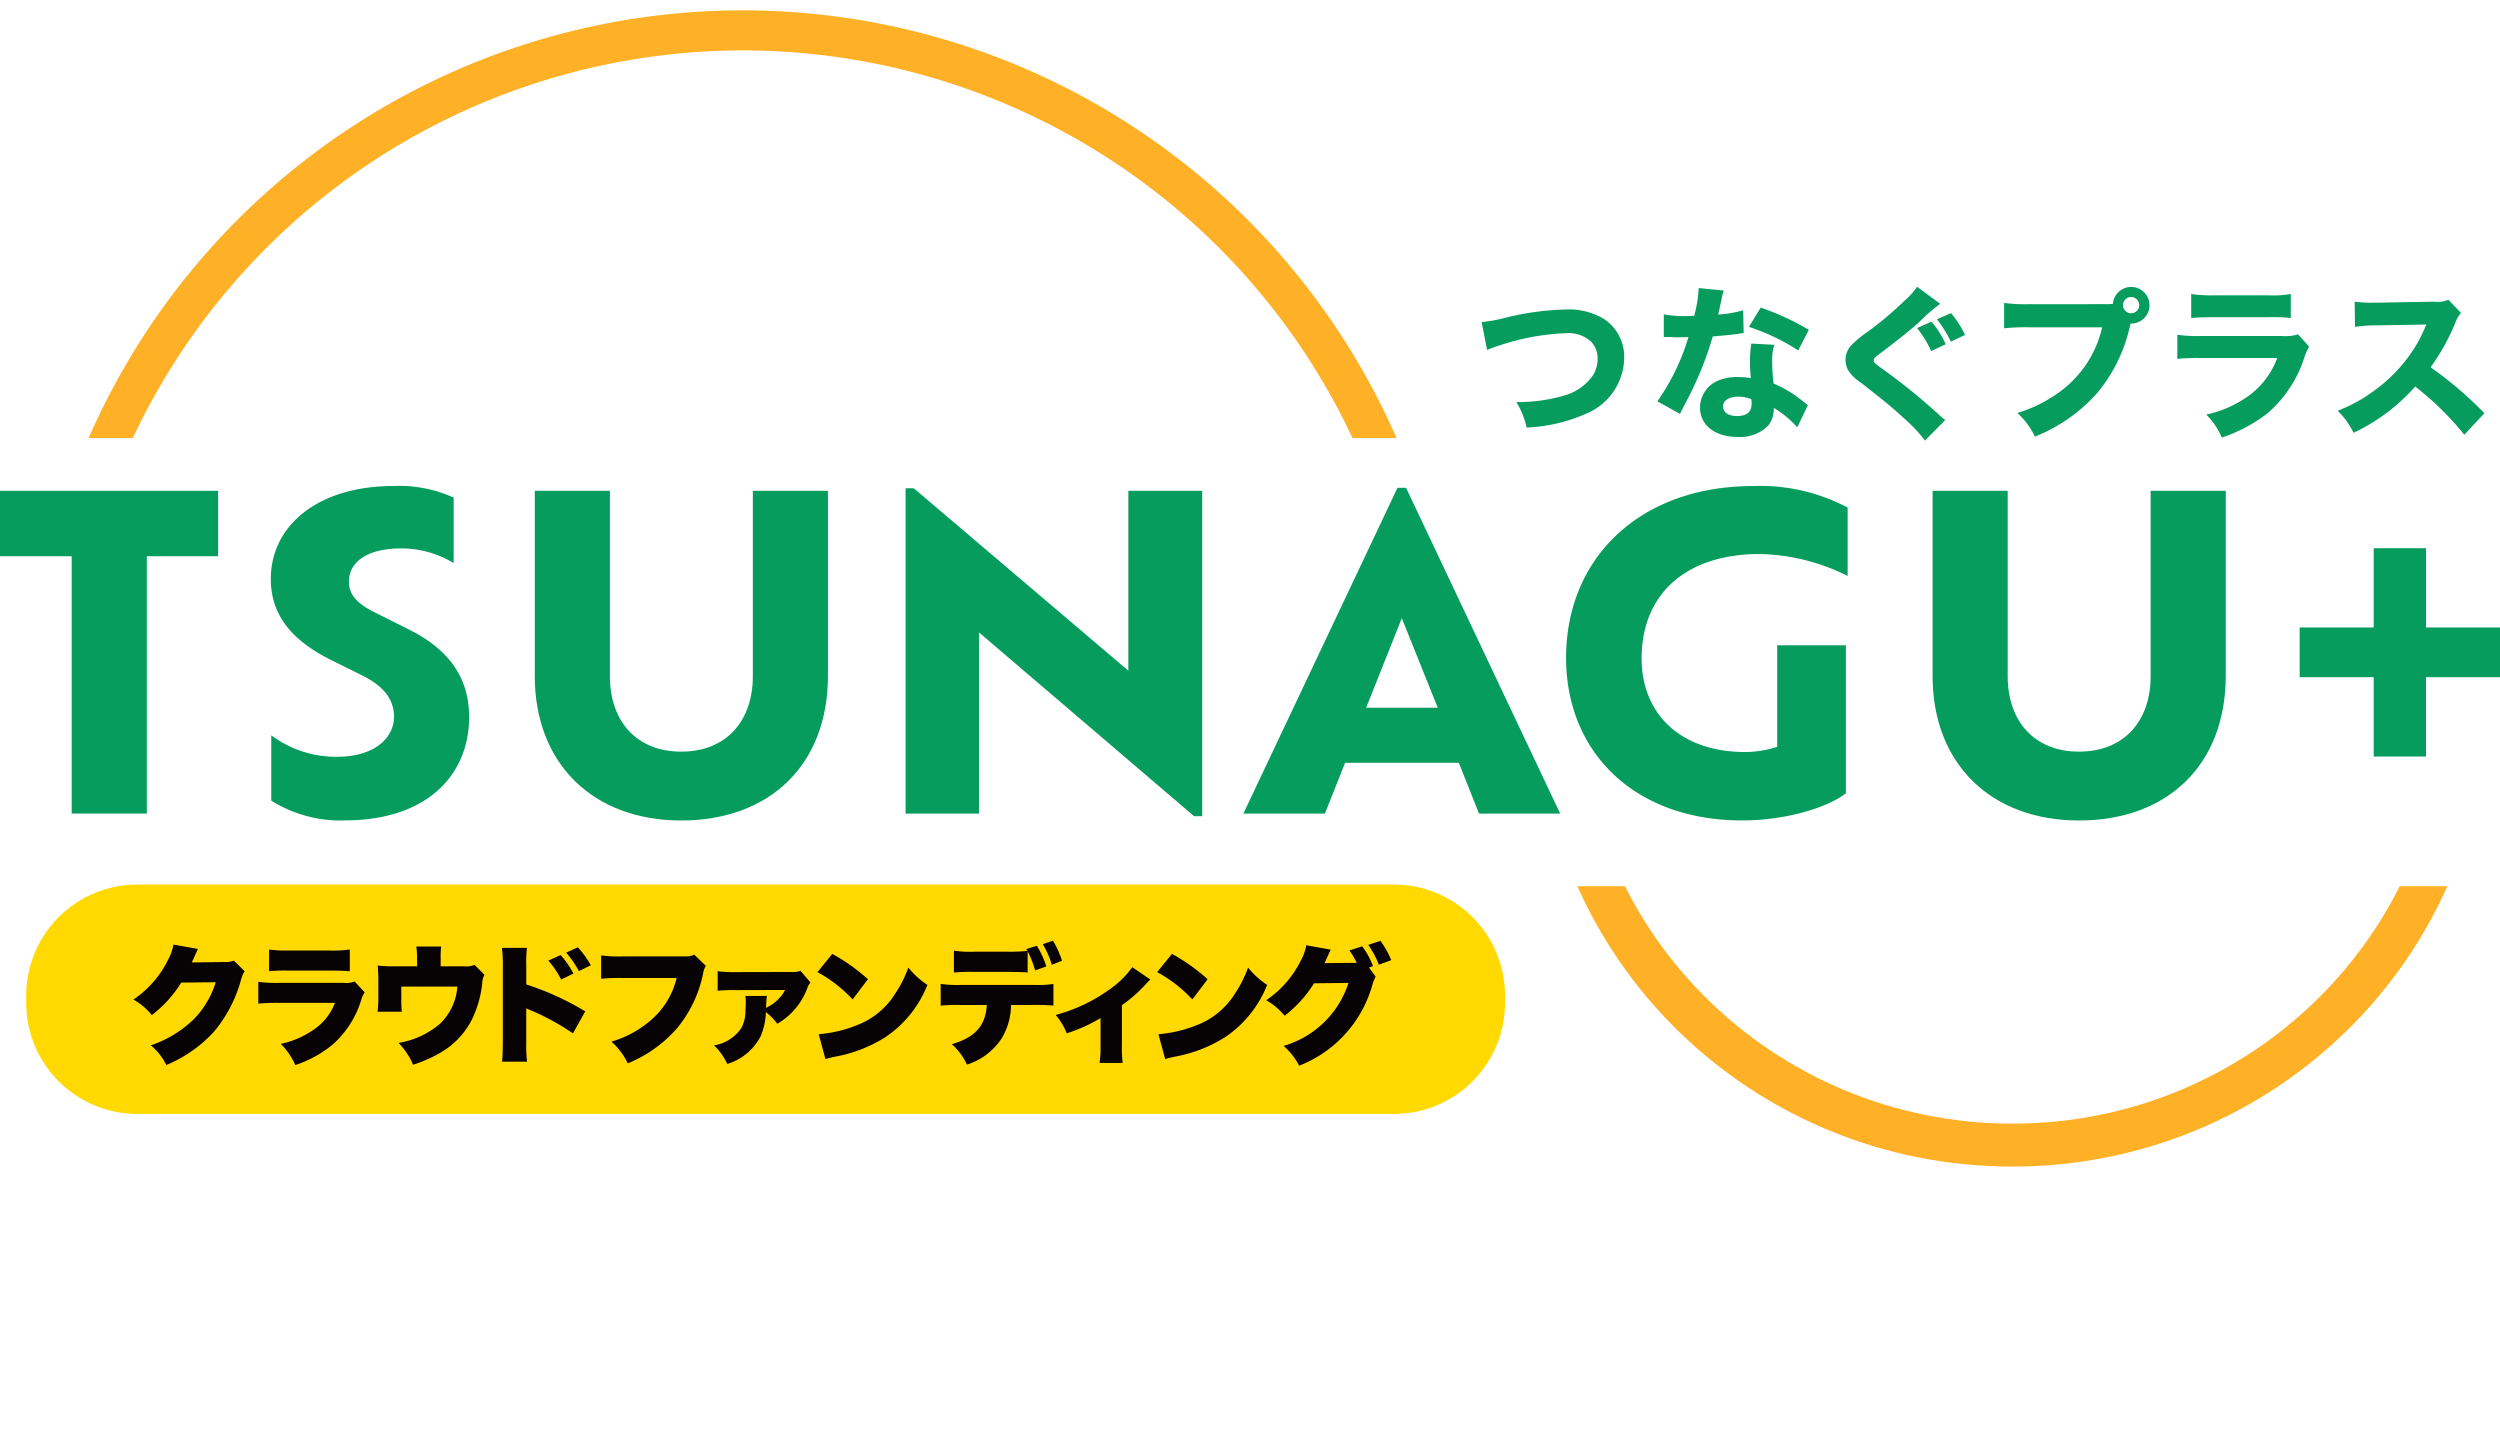
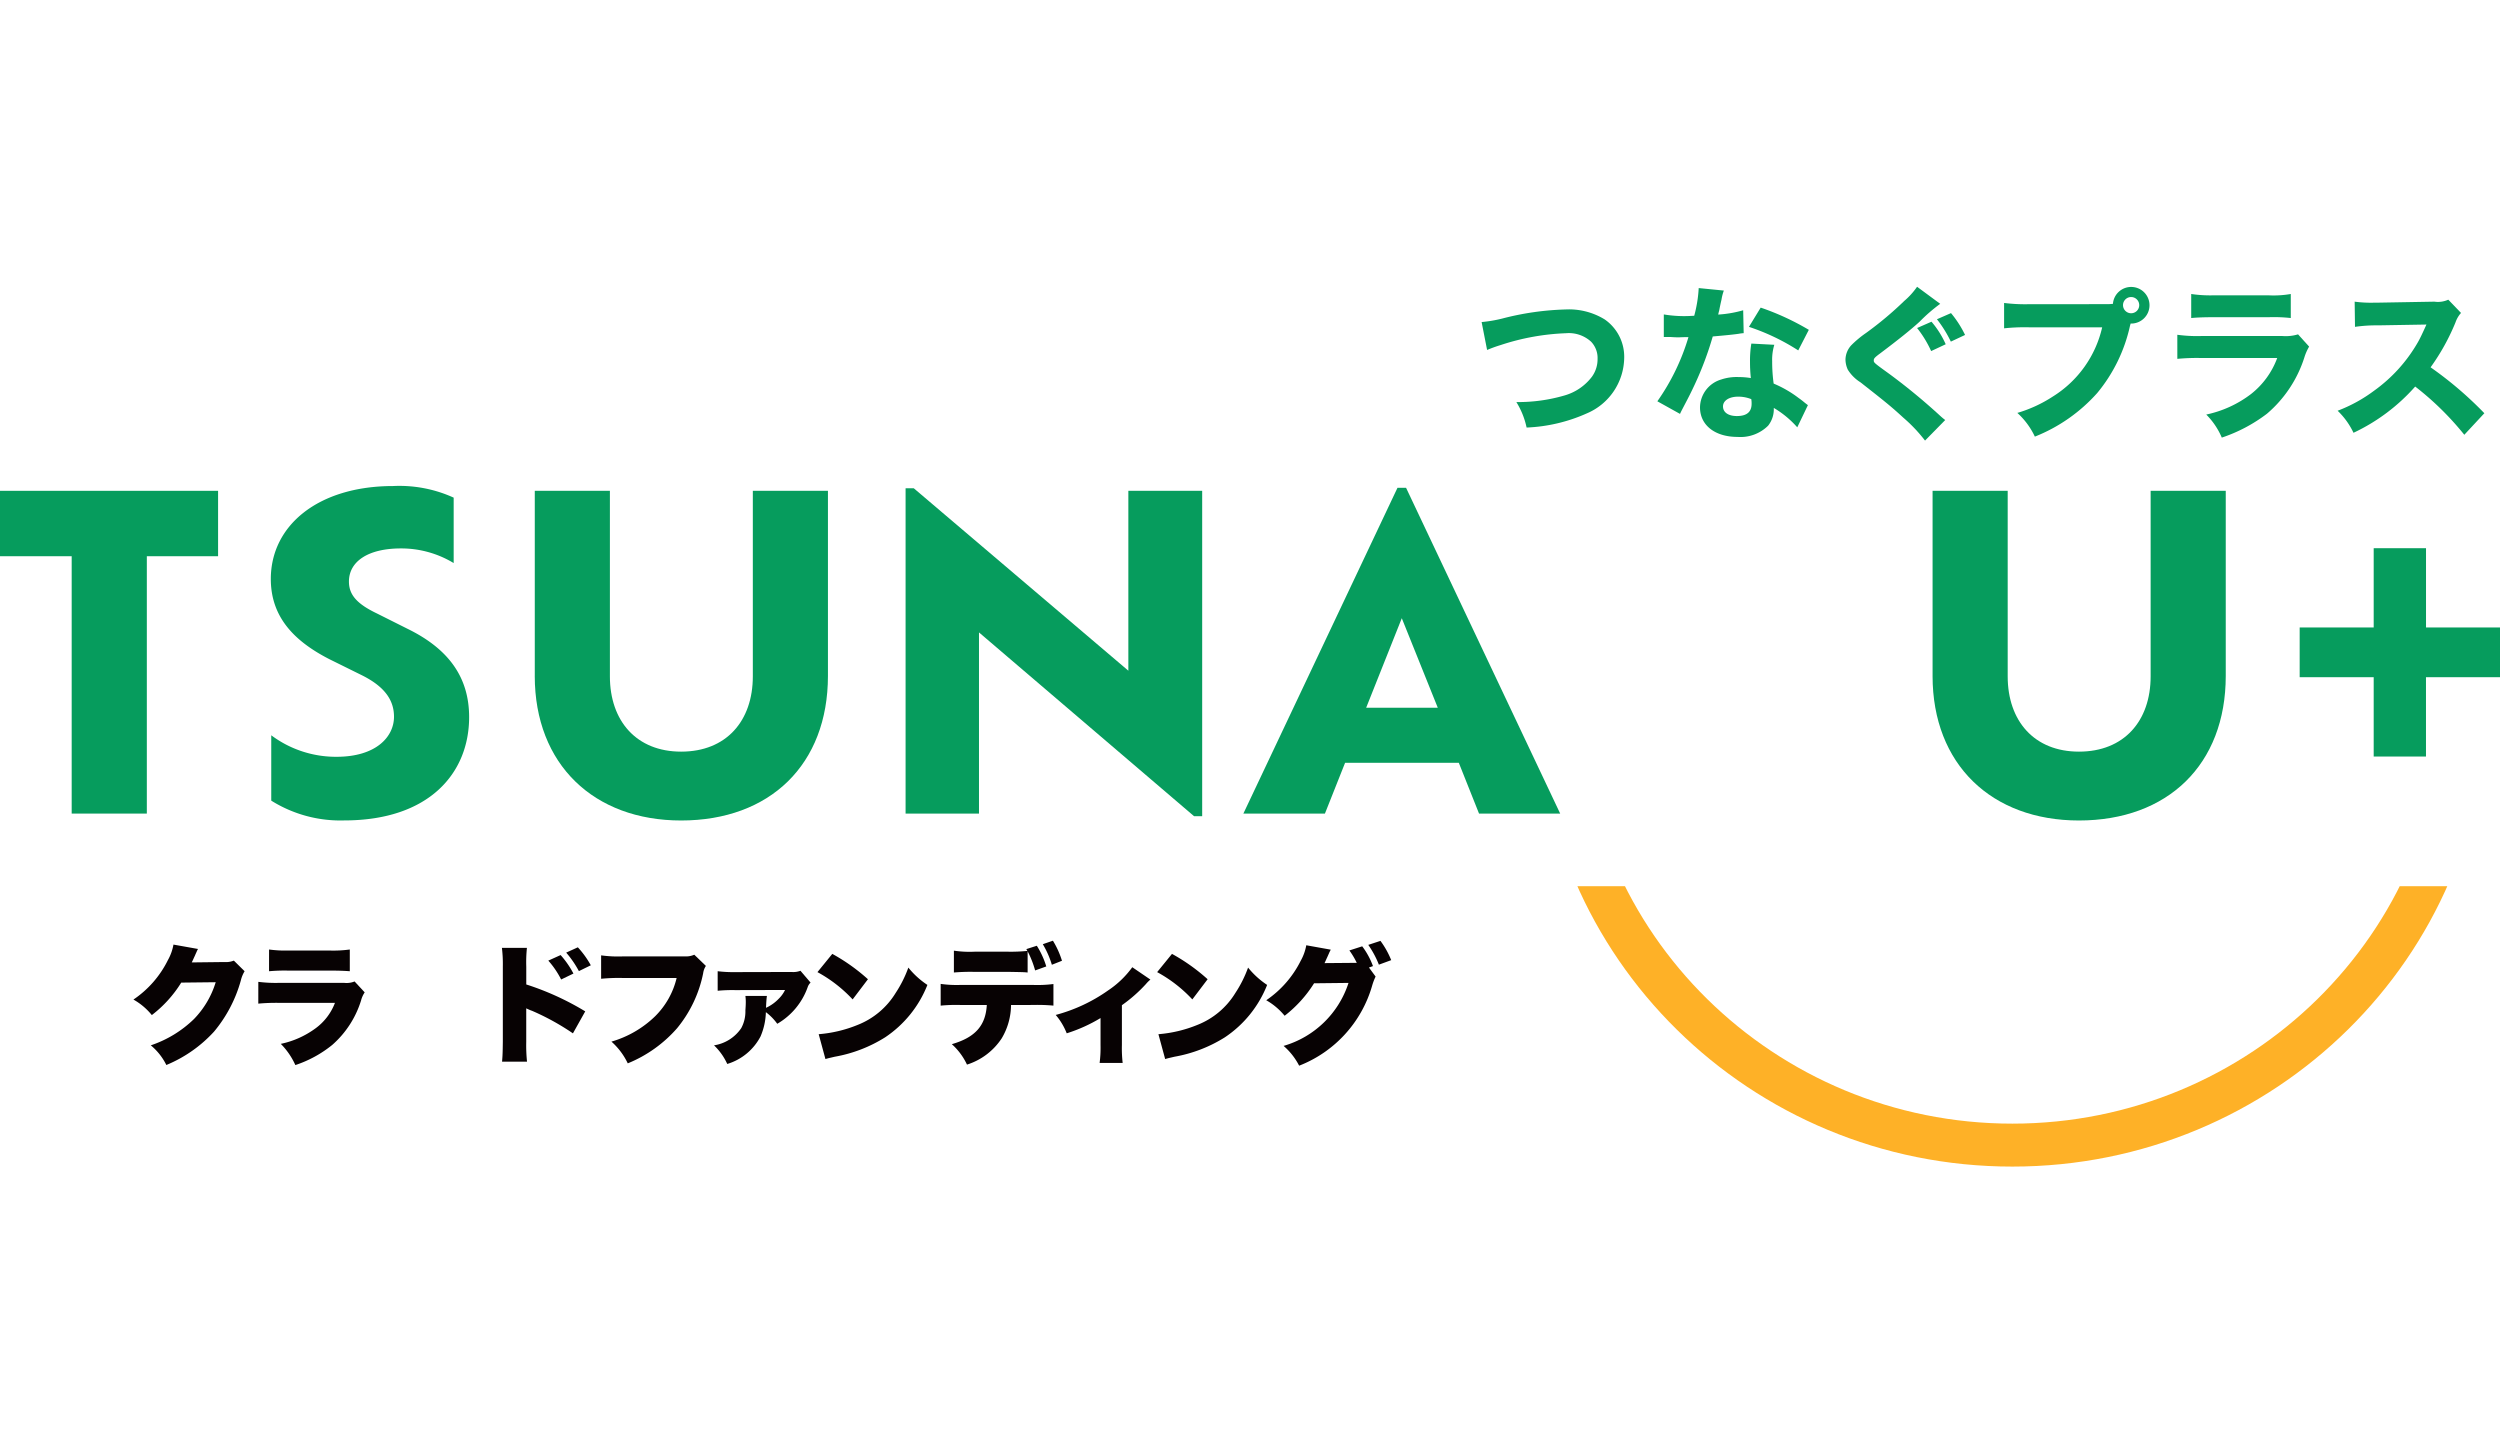
<svg xmlns="http://www.w3.org/2000/svg" height="118.499" viewBox="0 0 206.024 118.499" width="206.024">
  <clipPath id="a">
    <path d="m0 0h206.024v118.499h-206.024z" />
  </clipPath>
  <clipPath id="b">
-     <path d="m0 0h115.835v36.103h-115.835z" />
-   </clipPath>
+     </clipPath>
  <clipPath id="c">
    <path d="m0 0h77.024v23.664h-77.024z" />
  </clipPath>
  <path d="m0 97.219v5.39h5.907v21.209h6.193v-21.209h5.872v-5.39z" fill="#069c5d" transform="translate(0 -56.771)" />
  <g clip-path="url(#a)" fill="#069c5d">
    <path d="m53.678 122.207v-5.39a8.891 8.891 0 0 0 5.377 1.773c3.289 0 4.739-1.667 4.739-3.3 0-1.348-.743-2.483-2.688-3.44l-2.653-1.312c-2.9-1.49-4.811-3.475-4.811-6.6 0-4.433 3.926-7.661 10.081-7.661a10.771 10.771 0 0 1 4.988.957v5.391a8.335 8.335 0 0 0 -4.351-1.206c-2.688 0-4.28 1.064-4.28 2.731 0 1.1.672 1.845 2.3 2.625l2.546 1.276c3.467 1.7 5.059 4.079 5.059 7.271 0 4.61-3.29 8.512-10.294 8.512a10.727 10.727 0 0 1 -6.013-1.631" transform="translate(-31.324 -56.223)" />
    <path d="m105.926 112.47v-15.25h6.19v15.286c0 3.688 2.194 6.207 5.872 6.207 3.714 0 5.907-2.518 5.907-6.207v-15.286h6.19v15.25c0 7.306-4.775 11.917-12.1 11.917-7.18 0-12.061-4.611-12.061-11.917" transform="translate(-61.855 -56.771)" />
    <path d="m203.816 96.92v26.812h-.672l-17.721-15.143v14.931h-6.049v-26.812h.672l17.686 15.037v-14.825z" transform="translate(-104.745 -56.472)" />
    <path d="m264.034 119.286h-9.373l-1.661 4.184h-6.721l12.7-26.847h.708l12.7 26.847h-6.687zm-4.7-11.917-2.936 7.377h5.902z" transform="translate(-143.813 -56.423)" />
-     <path d="m316.421 110.467c0 4.575 3.184 7.731 8.56 7.731a8.8 8.8 0 0 0 2.617-.426v-8.372h5.66v12.2c-1.415 1.1-4.775 2.235-8.56 2.235-8.842 0-14.5-5.6-14.5-13.406 0-8.193 6.049-14.151 15.422-14.151a15.354 15.354 0 0 1 7.782 1.774v5.638a16.768 16.768 0 0 0 -7.251-1.809c-6.154 0-9.727 3.369-9.727 8.583" transform="translate(-181.138 -56.223)" />
    <path d="m382.8 112.47v-15.25h6.19v15.286c0 3.688 2.193 6.207 5.872 6.207 3.714 0 5.908-2.518 5.908-6.207v-15.286h6.19v15.25c0 7.306-4.776 11.917-12.1 11.917-7.18 0-12.061-4.611-12.061-11.917" transform="translate(-223.537 -56.771)" />
    <path d="m293.473 62.335a11.3 11.3 0 0 0 1.69-.287 23.1 23.1 0 0 1 5.22-.751 5.633 5.633 0 0 1 3.231.82 3.742 3.742 0 0 1 1.608 3.2 5.045 5.045 0 0 1 -3.094 4.55 13.456 13.456 0 0 1 -4.948 1.161 6.54 6.54 0 0 0 -.845-2.1 13.627 13.627 0 0 0 3.98-.547 4.323 4.323 0 0 0 2.25-1.543 2.466 2.466 0 0 0 .463-1.476 1.938 1.938 0 0 0 -.532-1.407 2.718 2.718 0 0 0 -2.071-.7 19.3 19.3 0 0 0 -5.37.97 11.185 11.185 0 0 0 -1.131.41z" transform="translate(-171.373 -35.794)" />
    <path d="m333.758 57.266a3.939 3.939 0 0 0 -.191.737c-.027.123-.1.423-.191.9-.054.2-.054.2-.082.342a9.643 9.643 0 0 0 2.058-.355l.041 1.886a3.211 3.211 0 0 0 -.423.054c-.477.068-1.036.123-2.126.219a27.212 27.212 0 0 1 -1.485 3.961c-.314.67-.436.916-.954 1.9-.178.342-.178.342-.259.52l-1.867-1.039a18.172 18.172 0 0 0 2.562-5.286c-.408 0-.408 0-.736.014h-.164c-.15 0-.15 0-.613-.027h-.518v-1.859a10.123 10.123 0 0 0 1.908.136c.082 0 .341-.014.6-.027a10.909 10.909 0 0 0 .369-2.281zm6.051 11.27a8.059 8.059 0 0 0 -1.935-1.6 2.19 2.19 0 0 1 -.464 1.462 3.227 3.227 0 0 1 -2.522.929c-1.867 0-3.094-.97-3.094-2.432a2.429 2.429 0 0 1 1.731-2.295 4.011 4.011 0 0 1 1.458-.205 5.931 5.931 0 0 1 1 .082 12.376 12.376 0 0 1 -.068-1.326 8.628 8.628 0 0 1 .109-1.516l1.894.1a4.155 4.155 0 0 0 -.177 1.353 13.273 13.273 0 0 0 .122 1.844 9.346 9.346 0 0 1 2.059 1.189c.177.123.3.218.532.41l.231.177zm-4.866-2.527c-.75 0-1.254.327-1.254.805s.423.793 1.145.793c.818 0 1.212-.342 1.212-1.011a2.116 2.116 0 0 0 -.027-.382 2.871 2.871 0 0 0 -1.077-.205m4.947-3.812a17.784 17.784 0 0 0 -4.062-1.94l.968-1.586a21.114 21.114 0 0 1 3.966 1.831z" transform="translate(-191.697 -33.321)" />
    <path d="m373.345 58.206a13.772 13.772 0 0 0 -1.7 1.475c-.7.642-1.758 1.49-3.284 2.637-.423.314-.49.4-.49.547 0 .191 0 .191 1.322 1.147a50.536 50.536 0 0 1 4.156 3.429c.151.137.232.205.409.342l-1.663 1.694a12.666 12.666 0 0 0 -1.785-1.885c-1-.916-1.4-1.243-3.544-2.924a3.248 3.248 0 0 1 -1.036-1.038 2.076 2.076 0 0 1 -.191-.833 1.793 1.793 0 0 1 .477-1.175 8.521 8.521 0 0 1 1.213-1.011 28.474 28.474 0 0 0 3.162-2.65 5.984 5.984 0 0 0 1.049-1.161zm-.745 3.894a9.08 9.08 0 0 0 -1.159-1.9l1.186-.52a7.5 7.5 0 0 1 1.172 1.858zm1.622-.779a9.949 9.949 0 0 0 -1.145-1.844l1.159-.506a8.7 8.7 0 0 1 1.158 1.8z" transform="translate(-213.454 -33.168)" />
    <path d="m405.345 58.232a4.926 4.926 0 0 0 .586-.027 1.509 1.509 0 1 1 1.514 1.626h-.055l-.054.191a13.065 13.065 0 0 1 -2.7 5.533 13.6 13.6 0 0 1 -5.139 3.593 6.187 6.187 0 0 0 -1.444-1.954 11.047 11.047 0 0 0 2.93-1.353 9.094 9.094 0 0 0 4.061-5.7h-5.969a15.934 15.934 0 0 0 -2.113.082v-2.09a13.946 13.946 0 0 0 2.139.1zm1.417.082a.668.668 0 1 0 .668-.669.669.669 0 0 0 -.668.669" transform="translate(-231.805 -33.166)" />
    <path d="m431.271 61.6a12.129 12.129 0 0 0 2.058.1h6.57a3.486 3.486 0 0 0 1.321-.136l.913 1.011a4.151 4.151 0 0 0 -.382.86 10.128 10.128 0 0 1 -3.094 4.672 12.871 12.871 0 0 1 -3.721 1.967 6 6 0 0 0 -1.281-1.9 9.192 9.192 0 0 0 3.694-1.694 6.73 6.73 0 0 0 2.154-2.964h-6.2a17.323 17.323 0 0 0 -2.031.068zm1.145-3.361a10.612 10.612 0 0 0 1.881.109h4.471a8.244 8.244 0 0 0 1.853-.109v1.981a12.675 12.675 0 0 0 -1.827-.068h-4.538c-.872 0-1.417.027-1.84.068z" transform="translate(-251.839 -34.011)" />
    <path d="m473.465 70.493a24.27 24.27 0 0 0 -4.048-3.975 15.685 15.685 0 0 1 -5.084 3.811 6.164 6.164 0 0 0 -1.308-1.817 12.312 12.312 0 0 0 3.026-1.666 12.6 12.6 0 0 0 3.57-3.949c.178-.3.409-.791.723-1.489l-3.98.068a12.213 12.213 0 0 0 -1.908.123l-.027-2.076a10.148 10.148 0 0 0 1.663.082h.259l4.649-.082a2.041 2.041 0 0 0 1.145-.164l1.049 1.093a2.232 2.232 0 0 0 -.45.765 17.861 17.861 0 0 1 -2.058 3.716 30.428 30.428 0 0 1 4.43 3.784z" transform="translate(-270.382 -34.663)" />
    <path d="m472.009 119.215h-6.1v6.534h-4.309v-6.534h-6.1v-4.1h6.1v-6.535h4.312v6.535h6.1z" transform="translate(-265.985 -63.405)" />
  </g>
  <g clip-path="url(#b)" transform="translate(3.821)">
    <path d="m64.525 5.35a55.521 55.521 0 1 1 -55.525 55.522 55.584 55.584 0 0 1 55.525-55.522m0-3.3a58.823 58.823 0 1 0 58.823 58.824 58.823 58.823 0 0 0 -58.823-58.826" fill="#feb127" transform="translate(-7.151 -1.196)" />
  </g>
  <g clip-path="url(#c)" transform="translate(126.966 73.033)">
    <path d="m343.7 49.262c19.618 0 35.578 15.71 35.578 35.02s-15.957 35.018-35.578 35.018-35.578-15.71-35.578-35.02 15.96-35.02 35.578-35.02m0-3.536c-21.6 0-39.114 17.263-39.114 38.557s17.514 38.558 39.114 38.558 39.114-17.262 39.114-38.556-17.514-38.557-39.114-38.557" fill="#feb127" transform="translate(-304.829 -99.734)" />
  </g>
  <g clip-path="url(#a)">
-     <path d="m117.908 175.211h-103.562a9.153 9.153 0 0 0 -9.153 9.153v.595a9.153 9.153 0 0 0 9.153 9.153h103.562a9.153 9.153 0 0 0 9.153-9.153v-.595a9.153 9.153 0 0 0 -9.153-9.153" fill="#ffd900" fill-rule="evenodd" transform="translate(-3.032 -102.314)" />
    <g fill="#070203">
      <path d="m31.757 187.459a1.578 1.578 0 0 0 -.128.267c-.021.032-.043.1-.075.16q-.064.16-.1.224c-.139.309-.139.309-.213.458l2.68-.032a1.783 1.783 0 0 0 .79-.117l.886.874a2.608 2.608 0 0 0 -.31.757 11.26 11.26 0 0 1 -2.21 4.221 11.016 11.016 0 0 1 -3.93 2.75 4.92 4.92 0 0 0 -1.281-1.62 9.361 9.361 0 0 0 3.566-2.175 7.484 7.484 0 0 0 1.783-3.027l-2.84.032a10.008 10.008 0 0 1 -2.424 2.676 5.289 5.289 0 0 0 -1.516-1.279 8.393 8.393 0 0 0 2.84-3.251 4.055 4.055 0 0 0 .459-1.279z" transform="translate(-15.439 -109.255)" />
      <path d="m51.167 190.736a11.306 11.306 0 0 0 1.719.085h5.36a1.74 1.74 0 0 0 .854-.117l.833.9a2.135 2.135 0 0 0 -.3.672 8.031 8.031 0 0 1 -2.371 3.656 9.613 9.613 0 0 1 -3.043 1.663 5.941 5.941 0 0 0 -1.2-1.748 7.366 7.366 0 0 0 2.819-1.247 4.638 4.638 0 0 0 1.645-2.132h-4.618a16.052 16.052 0 0 0 -1.7.064zm.886-2.665a9.742 9.742 0 0 0 1.57.085h3.406a10.249 10.249 0 0 0 1.677-.085v1.791c-.406-.032-.908-.053-1.645-.053h-3.461a14.017 14.017 0 0 0 -1.549.053z" transform="translate(-29.879 -109.823)" />
-       <path d="m81.912 189.112a1.87 1.87 0 0 0 .875-.117l.812.821a1.353 1.353 0 0 0 -.181.65 8.976 8.976 0 0 1 -.822 2.963 6.584 6.584 0 0 1 -2.745 2.867 11.074 11.074 0 0 1 -2.135.927 5.9 5.9 0 0 0 -1.2-1.8 6.945 6.945 0 0 0 3.417-1.578 4.7 4.7 0 0 0 1.431-3.059h-4.62v.949a10.34 10.34 0 0 0 .043 1.12h-2a9.436 9.436 0 0 0 .064-1.173v-1.482c0-.437-.021-.735-.053-1.151a10.7 10.7 0 0 0 1.335.064h1.911v-.65a7.074 7.074 0 0 0 -.064-.981h2.05a6.512 6.512 0 0 0 -.043.97v.661z" transform="translate(-43.673 -109.479)" />
      <path d="m99.429 197.058c.042-.448.053-.757.064-1.631v-6.2a11.151 11.151 0 0 0 -.075-1.545h2.061a11.2 11.2 0 0 0 -.054 1.556v1.46a22.773 22.773 0 0 1 4.859 2.217l-1.014 1.812a20.08 20.08 0 0 0 -3.364-1.855 3.27 3.27 0 0 1 -.384-.16.3.3 0 0 1 -.1-.053v2.771a13.361 13.361 0 0 0 .064 1.631zm4.826-8.783a7.61 7.61 0 0 1 1.057 1.524l-1.014.49a7.216 7.216 0 0 0 -1.057-1.556zm1.42-.639a7.512 7.512 0 0 1 1.068 1.482l-.982.48a8.191 8.191 0 0 0 -1.047-1.524z" transform="translate(-58.055 -109.569)" />
      <path d="m127.7 190.023a1.42 1.42 0 0 0 -.224.6 10.313 10.313 0 0 1 -2.146 4.53 10.814 10.814 0 0 1 -4.068 2.9 5.606 5.606 0 0 0 -1.346-1.791 8.612 8.612 0 0 0 3.6-2.089 6.584 6.584 0 0 0 1.773-3.155h-4.429a14.766 14.766 0 0 0 -1.794.064v-1.929a10.288 10.288 0 0 0 1.826.085h5.072a1.676 1.676 0 0 0 .78-.139z" transform="translate(-69.528 -110.422)" />
      <path d="m149.39 193.268a.93.93 0 0 0 -.245.394 5.671 5.671 0 0 1 -2.5 3 4.478 4.478 0 0 0 -.939-.959 5.392 5.392 0 0 1 -.438 2 4.587 4.587 0 0 1 -2.744 2.27 4.971 4.971 0 0 0 -1.09-1.535 3.319 3.319 0 0 0 2.243-1.418 2.878 2.878 0 0 0 .342-1.46c.022-.309.032-.49.032-.714a3.569 3.569 0 0 0 -.032-.48h1.773c-.032.2-.053.512-.075.981l.171-.085a3.41 3.41 0 0 0 .886-.672 2.54 2.54 0 0 0 .513-.714l-4.111.011a12.684 12.684 0 0 0 -1.442.053v-1.61a10.564 10.564 0 0 0 1.452.074l4.645-.011a1.674 1.674 0 0 0 .726-.1z" transform="translate(-82.591 -112.292)" />
      <path d="m163.134 188.941a15.581 15.581 0 0 1 2.937 2.089l-1.26 1.663a11.4 11.4 0 0 0 -2.9-2.249zm-1.121 6.619a10.734 10.734 0 0 0 3.214-.767 6.42 6.42 0 0 0 3.129-2.633 9.8 9.8 0 0 0 1.046-2.089 6.887 6.887 0 0 0 1.57 1.428 9.287 9.287 0 0 1 -3.481 4.317 11.593 11.593 0 0 1 -4.153 1.6c-.416.1-.481.107-.769.192z" transform="translate(-94.545 -110.332)" />
      <path d="m192.121 191.626a5.438 5.438 0 0 1 -.769 2.75 5.356 5.356 0 0 1 -2.862 2.164 5.213 5.213 0 0 0 -1.249-1.684c1.922-.554 2.787-1.524 2.883-3.23h-2.189a12.9 12.9 0 0 0 -1.613.054v-1.791a9.43 9.43 0 0 0 1.645.085h5.948a10.327 10.327 0 0 0 1.7-.075v1.78a14.094 14.094 0 0 0 -1.665-.054zm-.235-4.391a13.821 13.821 0 0 0 1.58-.064c-.032-.064-.042-.074-.085-.149l.865-.277a6.972 6.972 0 0 1 .779 1.705l-.918.33a8.084 8.084 0 0 0 -.619-1.578v1.748c-.32-.032-.384-.032-1.57-.053h-2.84a15.8 15.8 0 0 0 -1.666.053v-1.8a8.788 8.788 0 0 0 1.7.085zm3.6 1.077a7.52 7.52 0 0 0 -.747-1.695l.833-.288a7.194 7.194 0 0 1 .747 1.653z" transform="translate(-108.802 -108.806)" />
      <path d="m216.909 192.6a2.956 2.956 0 0 0 -.374.373 12.01 12.01 0 0 1 -1.975 1.737v3.29a10.525 10.525 0 0 0 .064 1.471h-1.9a9.713 9.713 0 0 0 .076-1.471v-2.23a12.782 12.782 0 0 1 -2.787 1.258 5.28 5.28 0 0 0 -.907-1.514 13.461 13.461 0 0 0 4.324-2.025 7.759 7.759 0 0 0 1.986-1.908z" transform="translate(-122.105 -111.873)" />
      <path d="m230.418 188.941a15.58 15.58 0 0 1 2.937 2.089l-1.26 1.663a11.4 11.4 0 0 0 -2.9-2.249zm-1.118 6.619a10.734 10.734 0 0 0 3.214-.767 6.42 6.42 0 0 0 3.129-2.633 9.8 9.8 0 0 0 1.046-2.089 6.887 6.887 0 0 0 1.57 1.428 9.287 9.287 0 0 1 -3.481 4.317 11.593 11.593 0 0 1 -4.153 1.6c-.416.1-.481.107-.769.192z" transform="translate(-133.835 -110.332)" />
      <path d="m259.825 189.3a4.744 4.744 0 0 0 -.278.725 10.049 10.049 0 0 1 -6.023 6.619 5.424 5.424 0 0 0 -1.281-1.631 7.954 7.954 0 0 0 5.35-5.191l-2.84.032a10.291 10.291 0 0 1 -2.424 2.675 5.45 5.45 0 0 0 -1.516-1.279 8.521 8.521 0 0 0 2.84-3.251 4.048 4.048 0 0 0 .459-1.279l2.018.362c-.053.107-.064.117-.128.256-.011.032-.043.1-.075.171-.042.1-.085.192-.1.224-.075.16-.117.266-.128.277a1.145 1.145 0 0 1 -.085.181l2.424-.021h.235a6.424 6.424 0 0 0 -.609-1.023l1.057-.341a6.3 6.3 0 0 1 .887 1.631l-.331.117zm.4-2.942a7.13 7.13 0 0 1 .886 1.588l-1.015.373a7.879 7.879 0 0 0 -.875-1.631z" transform="translate(-146.462 -108.821)" />
    </g>
  </g>
</svg>